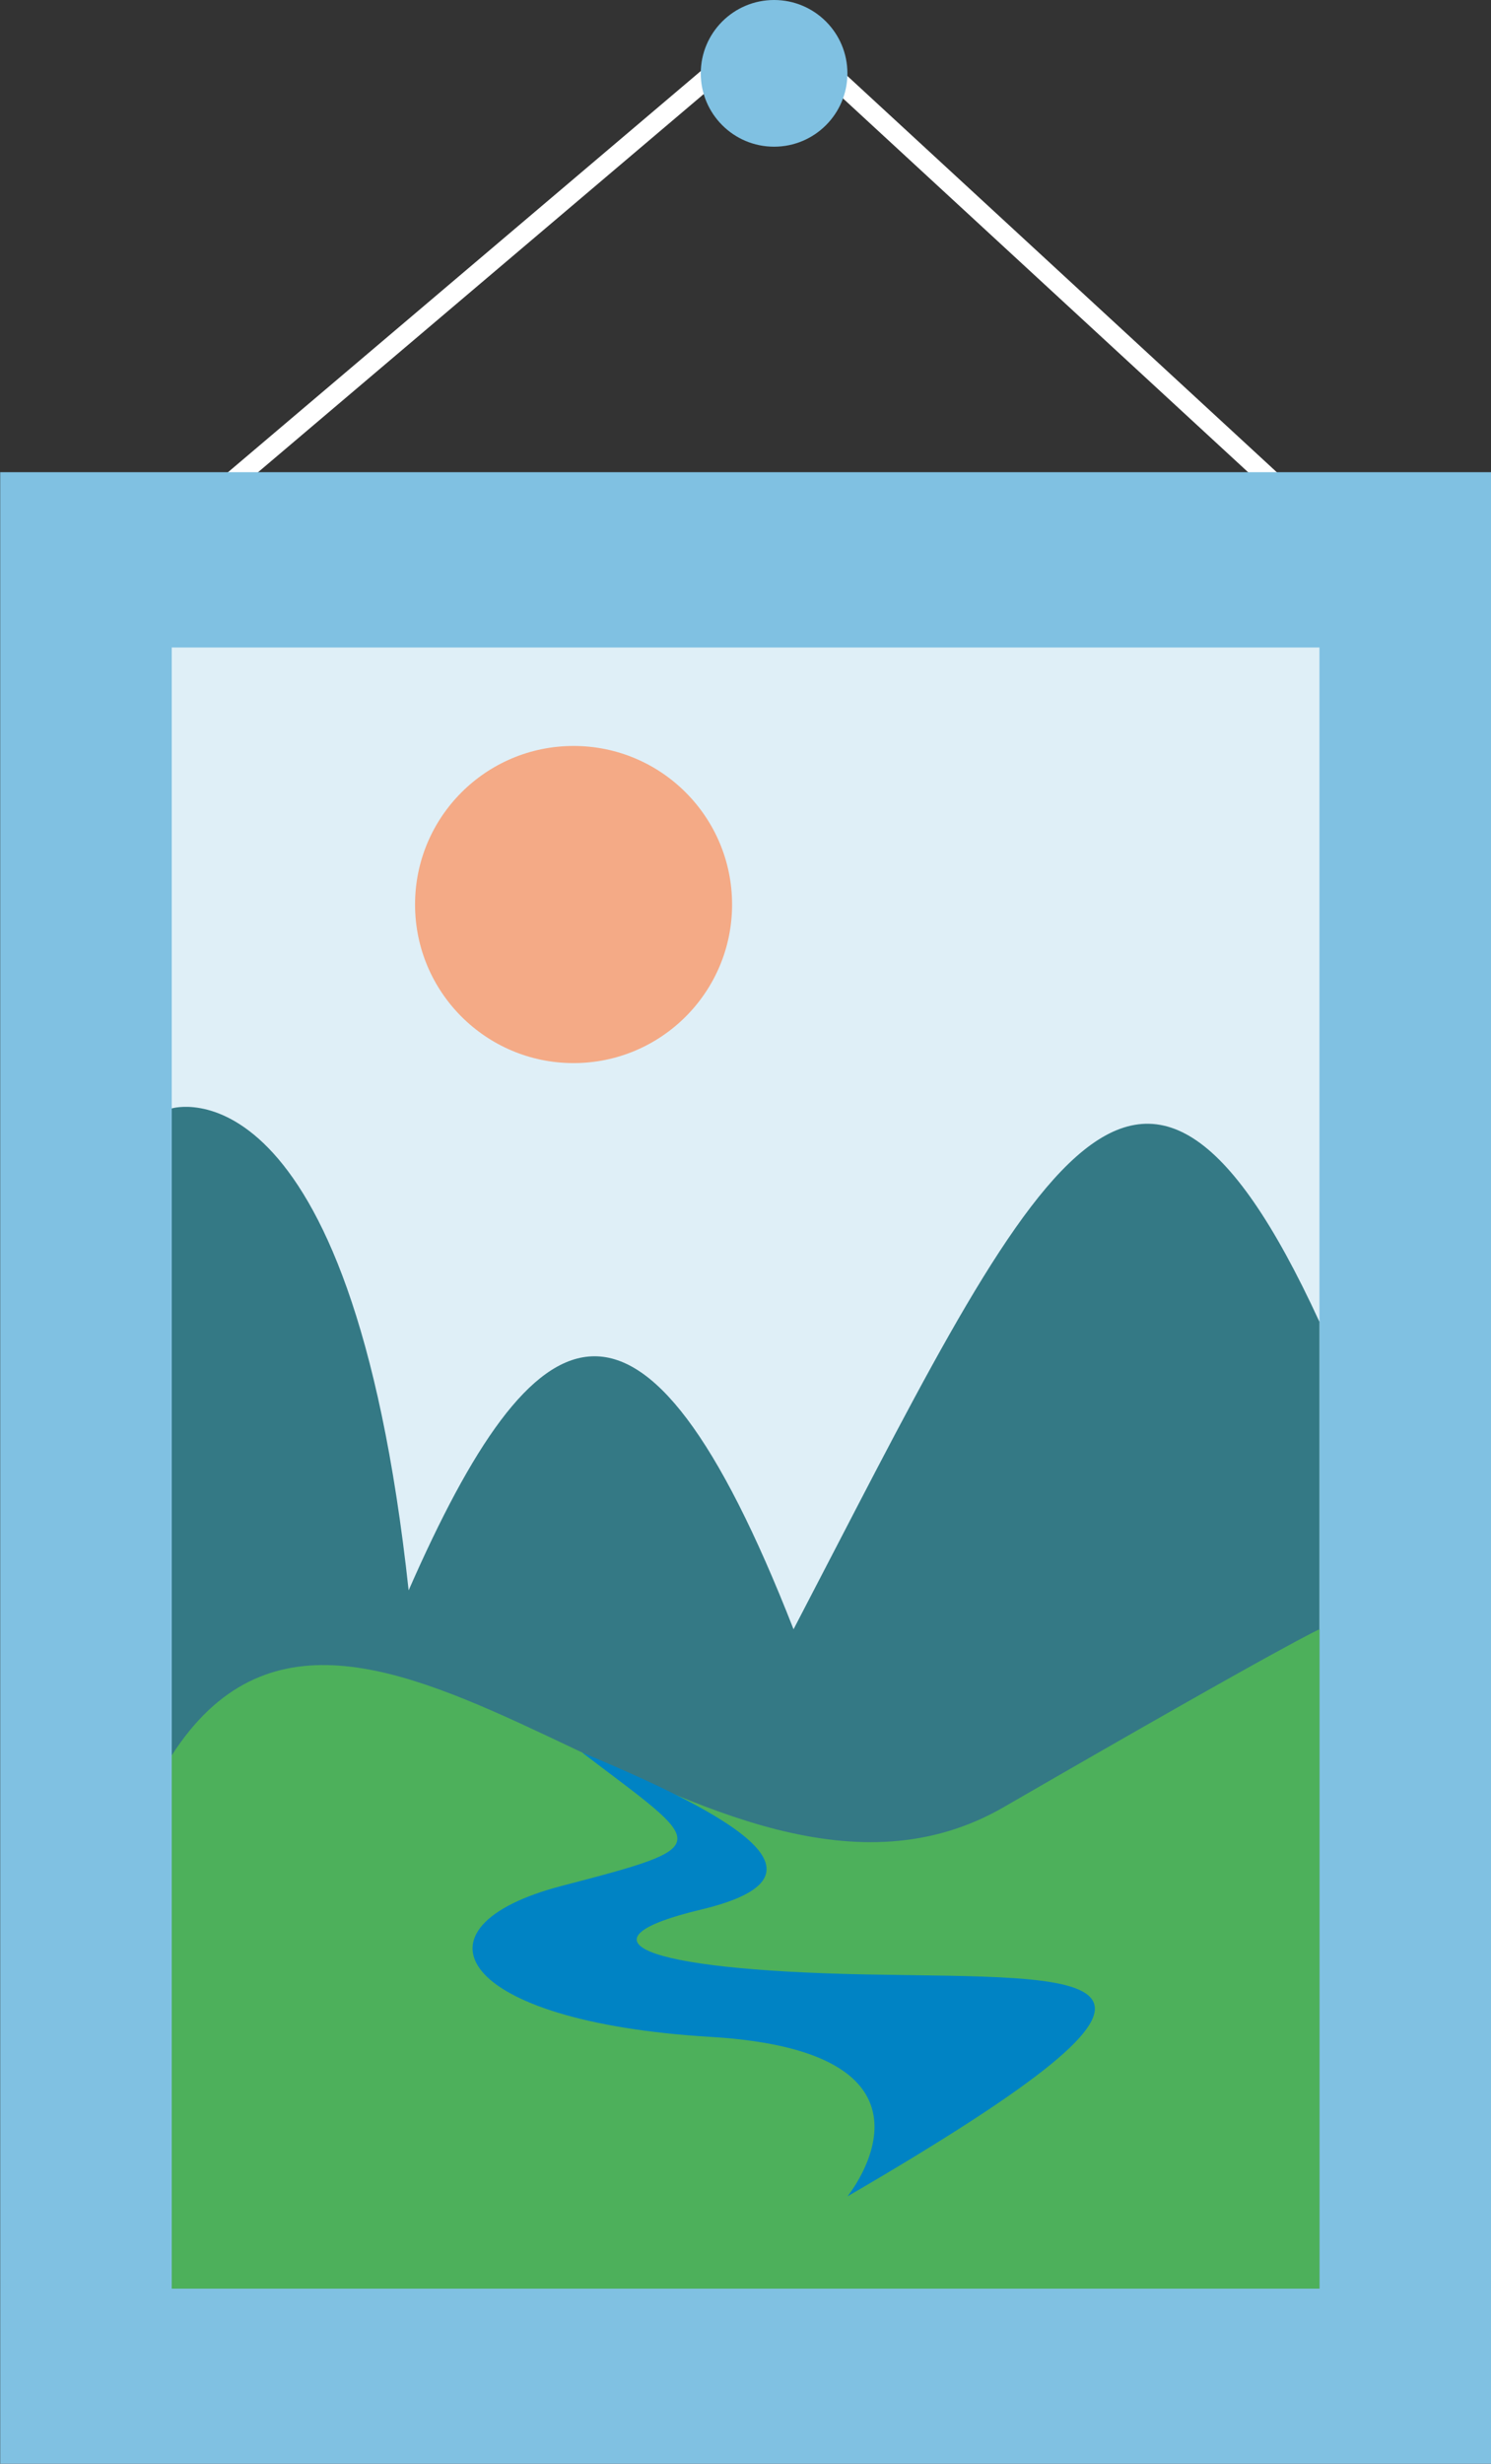
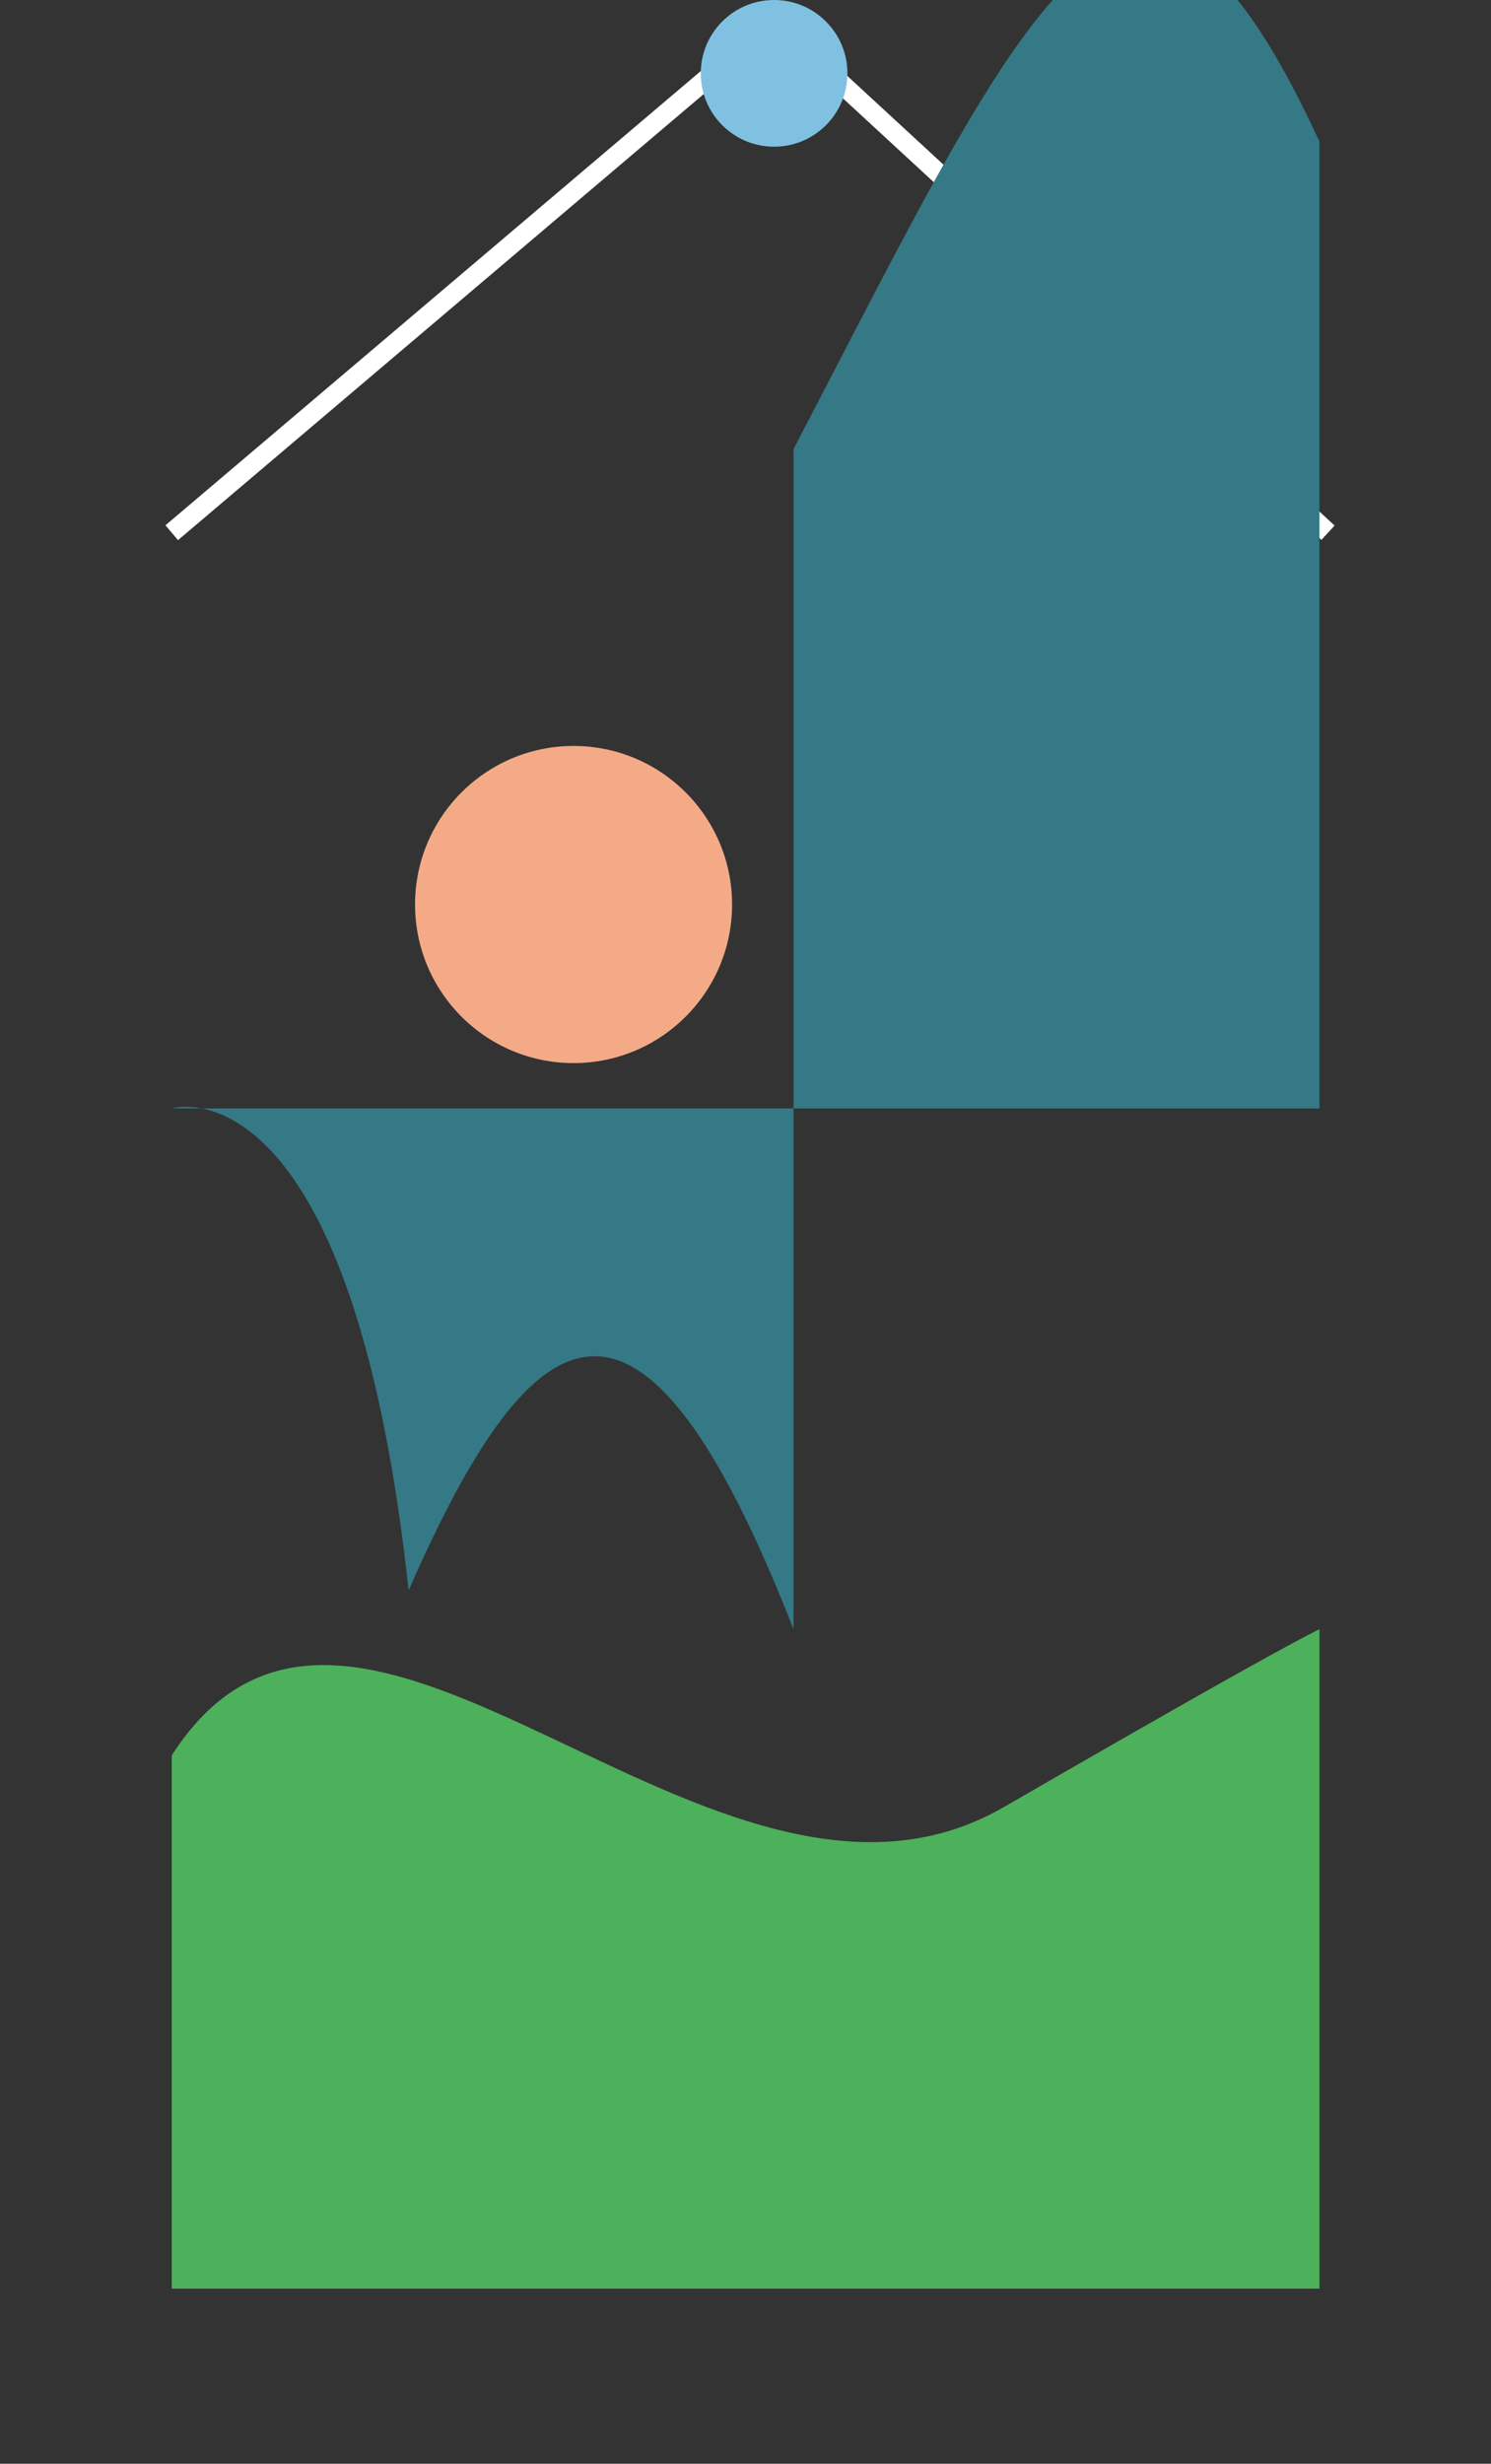
<svg xmlns="http://www.w3.org/2000/svg" id="Layer_2" data-name="Layer 2" viewBox="0 0 76.66 126.63">
  <rect x="0" y="0" width="76.66" height="126.63" fill="#333333" stroke="none" />
  <defs>
    <style>
      .cls-1 {
        fill: #f4aa86;
      }

      .cls-1, .cls-2, .cls-3, .cls-4, .cls-5, .cls-6 {
        stroke-width: 0px;
      }

      .cls-2 {
        fill: #4db05b;
      }

      .cls-7 {
        fill: none;
        stroke: #fff;
        stroke-miterlimit: 10;
      }

      .cls-3 {
        fill: #dfeff7;
      }

      .cls-4 {
        fill: #347985;
      }

      .cls-5 {
        fill: #0083c4;
      }

      .cls-6 {
        fill: #80c1e2;
      }
    </style>
  </defs>
  <g id="illustraties">
    <g>
      <g>
        <polyline class="cls-7" points="8.83 27.38 39.8 1.11 68.28 27.38" />
        <circle class="cls-6" cx="39.8" cy="3.77" r="3.77" />
        <g>
-           <rect class="cls-6" x="-12.85" y="37.12" width="102.36" height="76.66" transform="translate(113.79 37.12) rotate(90)" />
-           <rect class="cls-3" x="-3.84" y="45.95" width="84.35" height="59.01" transform="translate(113.79 37.12) rotate(90)" />
-         </g>
+           </g>
      </g>
-       <path class="cls-4" d="M40.8,83.74c-7.81-19.95-13.3-16.79-19.79-2-2.99-27.6-12.18-24.77-12.18-24.77v60.66h59.01v-49.69c-9.42-20.45-14.9-7.48-27.04,15.8Z" />
+       <path class="cls-4" d="M40.8,83.74c-7.81-19.95-13.3-16.79-19.79-2-2.99-27.6-12.18-24.77-12.18-24.77h59.01v-49.69c-9.42-20.45-14.9-7.48-27.04,15.8Z" />
      <path class="cls-2" d="M8.83,90.22c9.52-14.8,27.81,11.31,42.78,2.66s16.23-9.14,16.23-9.14v33.89H8.83v-27.41Z" />
      <circle class="cls-1" cx="29.49" cy="46.49" r="8.15" />
-       <path class="cls-5" d="M29.92,90.07c6.38,4.86,7.05,4.75-1.04,6.86s-5.43,6.98,7.65,7.76,7.04,8.2,7.04,8.2c20.56-11.97,12.69-11.18.94-11.41s-14.96-1.78-8.48-3.33,3.22-4.2-6.11-8.08Z" />
    </g>
  </g>
</svg>